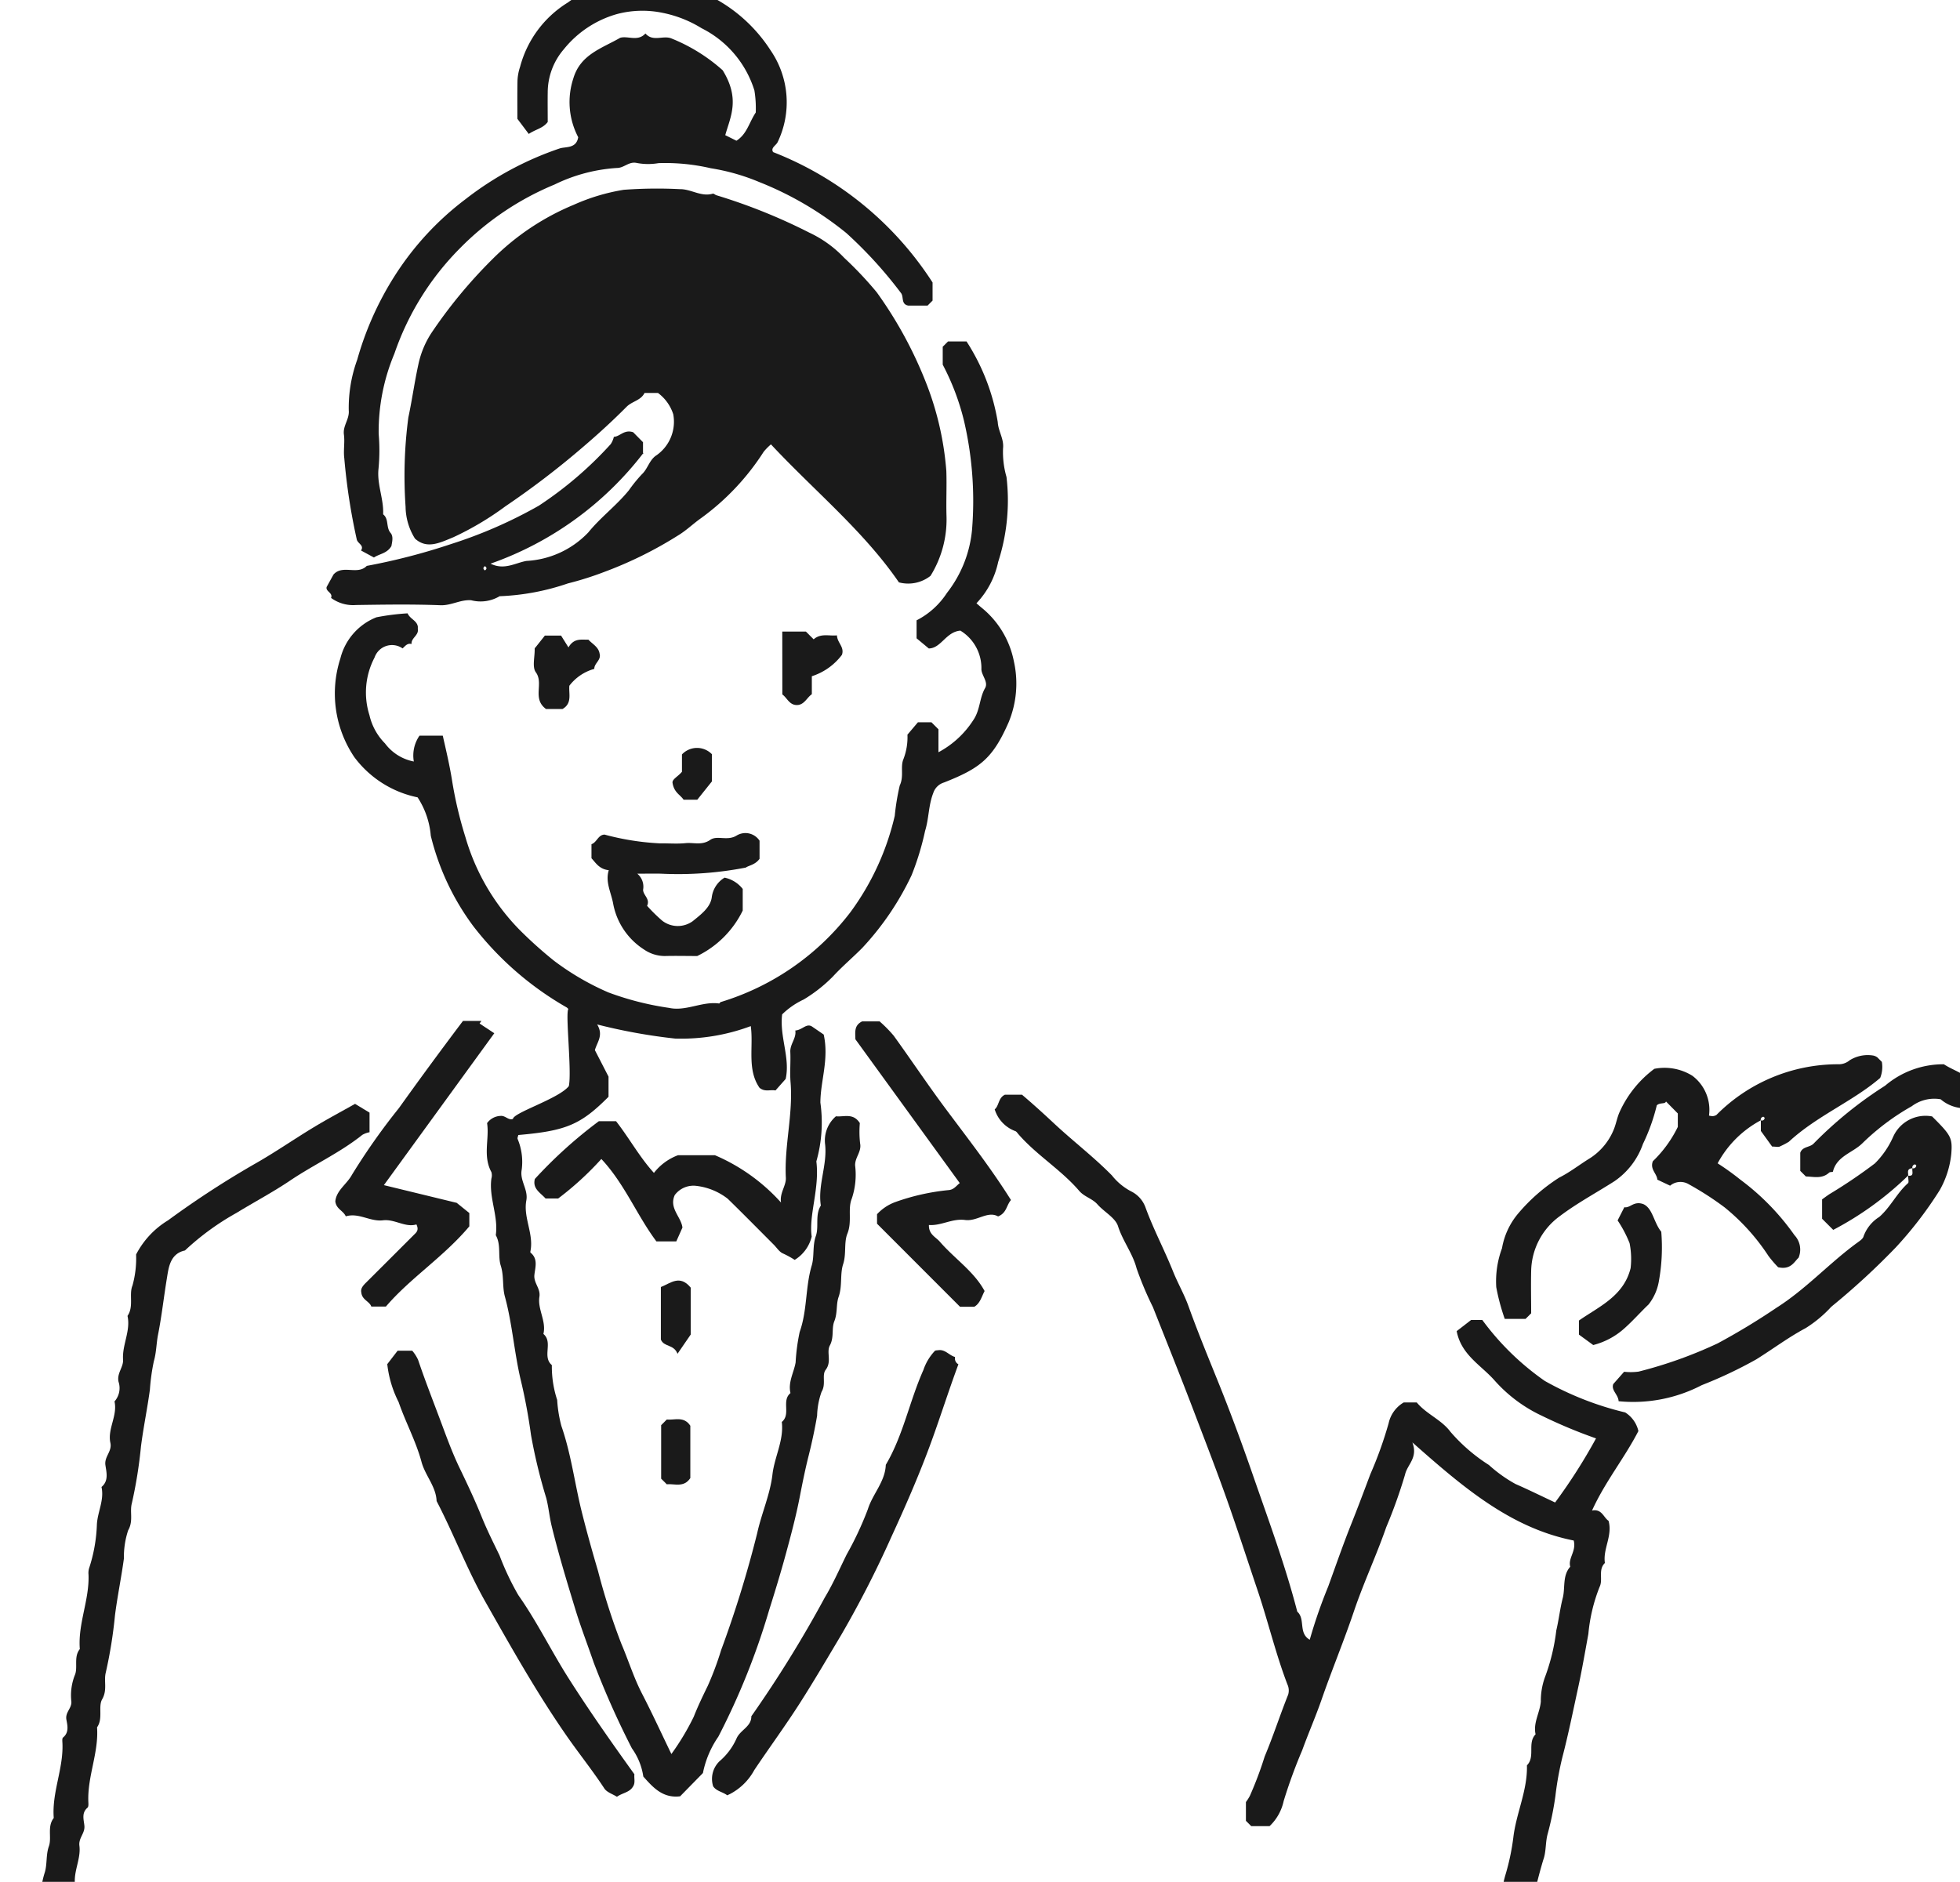
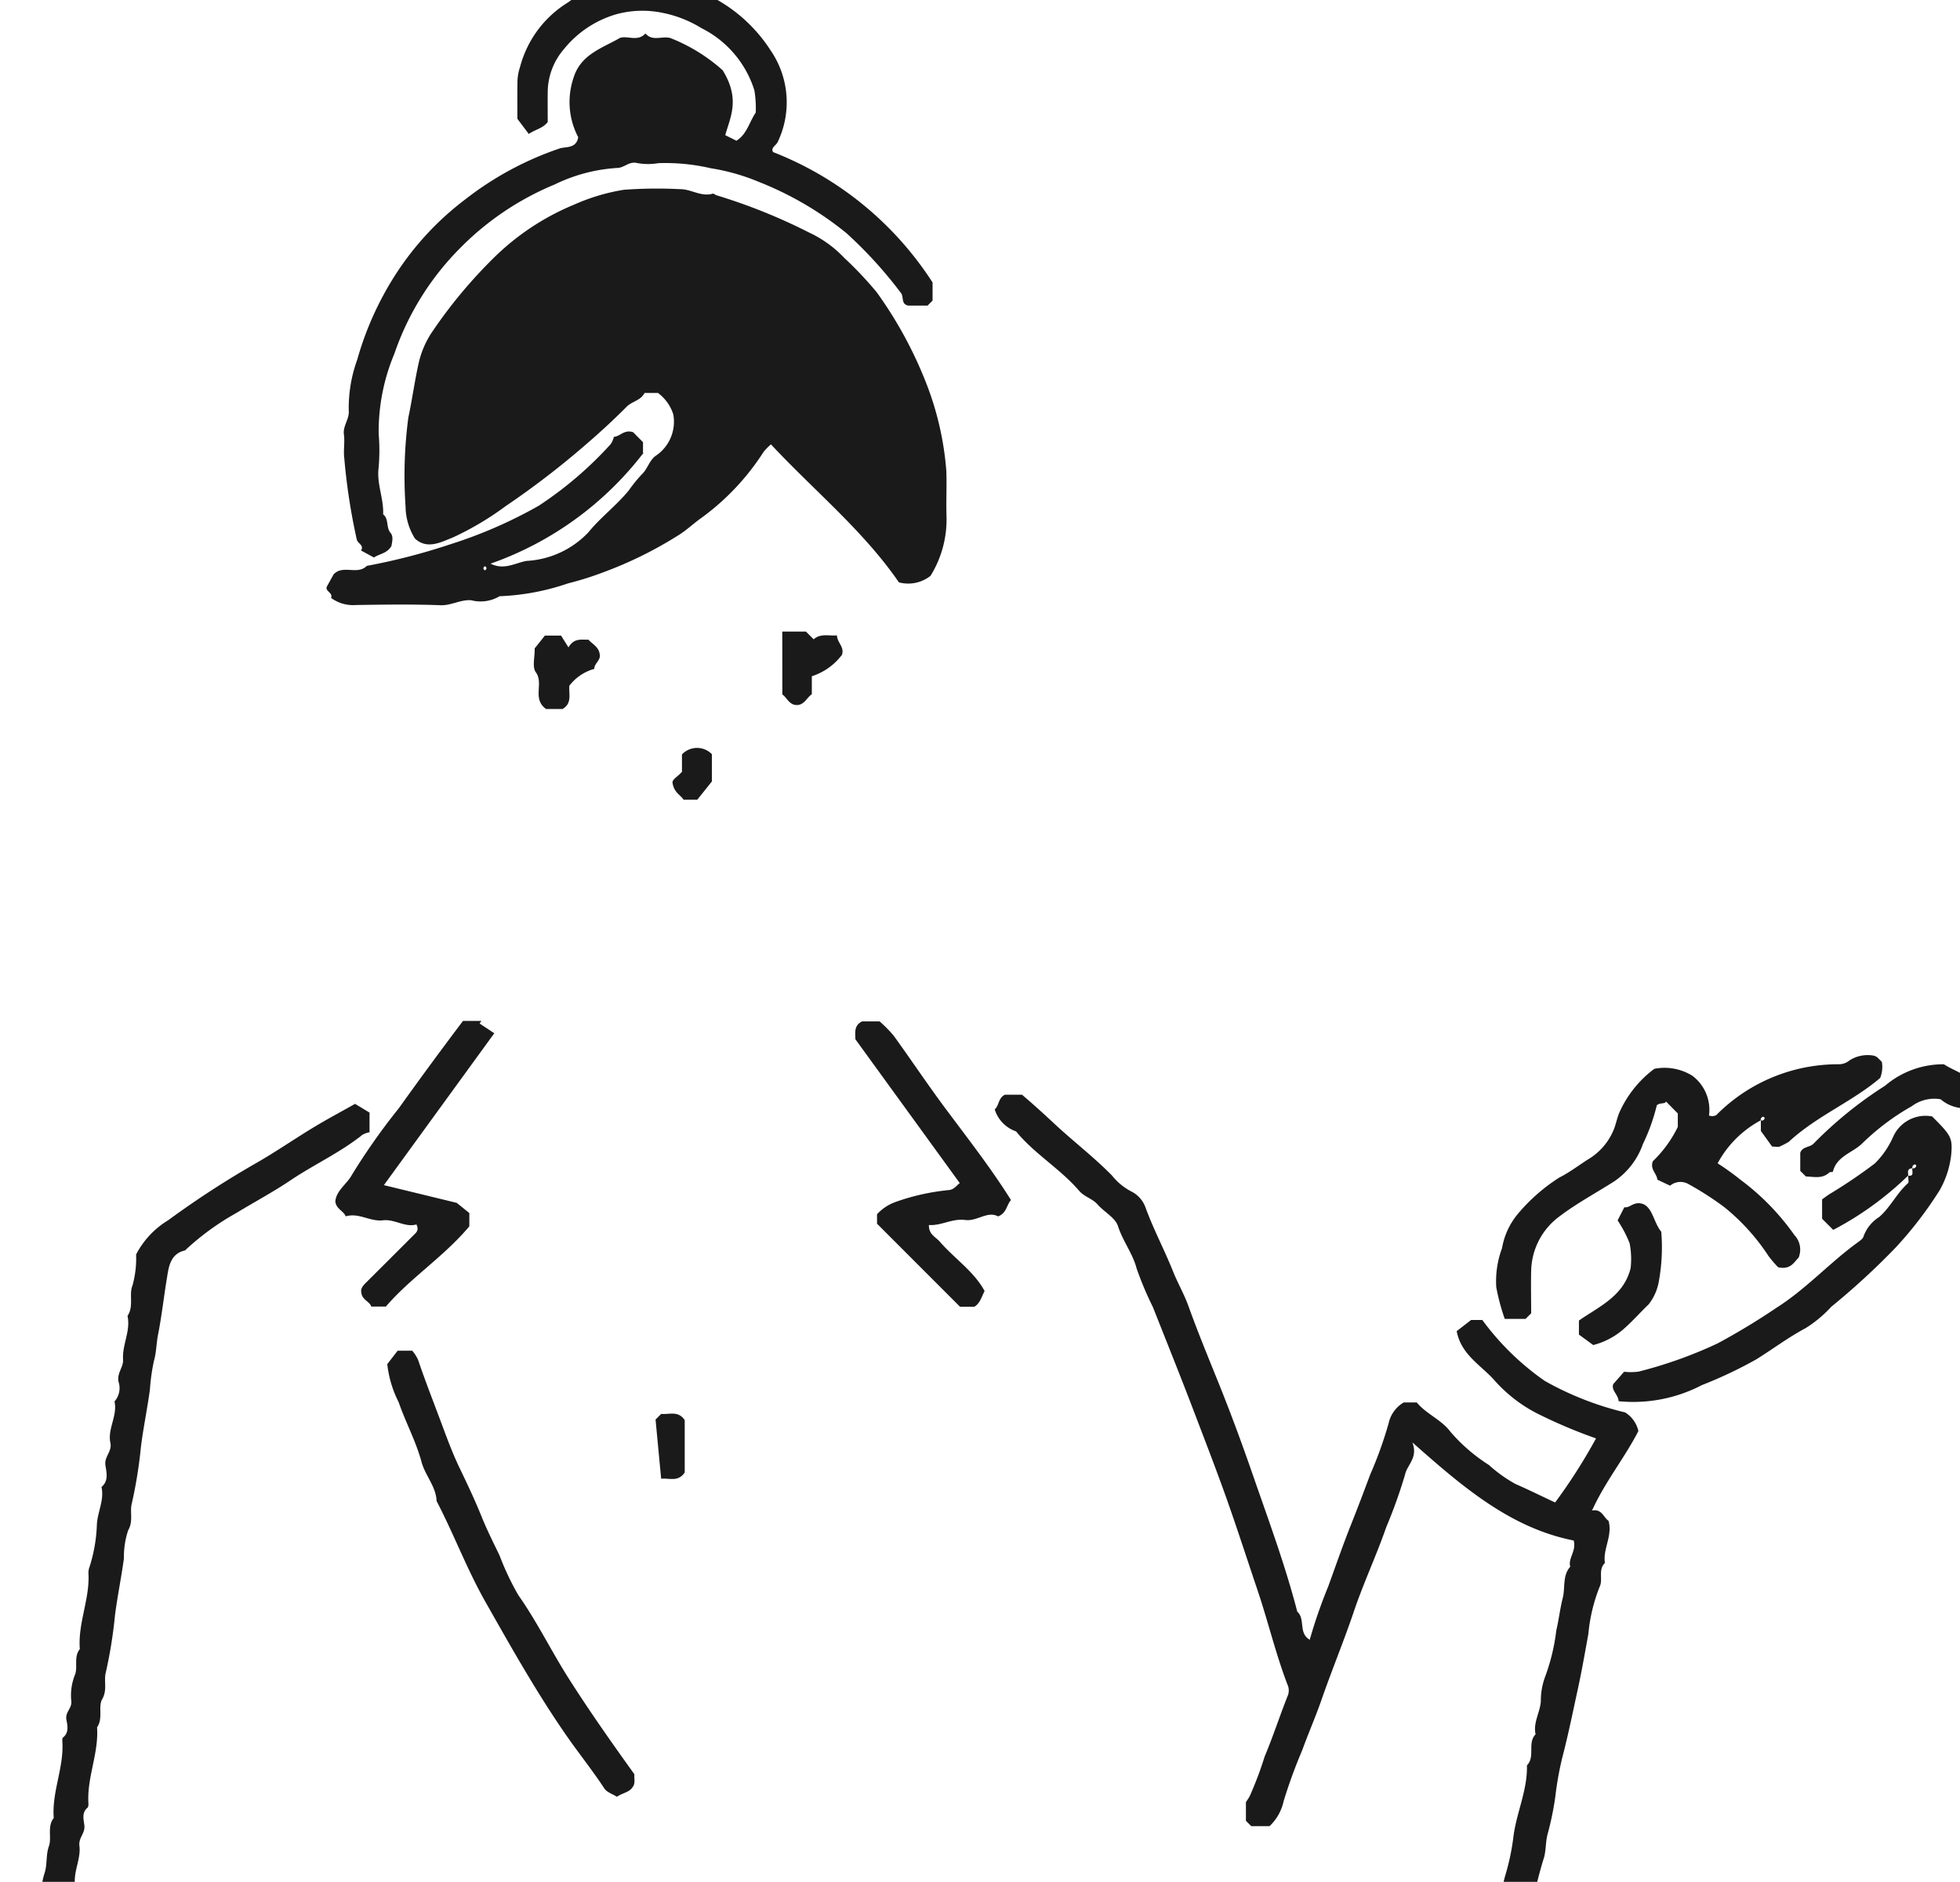
<svg xmlns="http://www.w3.org/2000/svg" width="117.842" height="113.166" viewBox="0 0 117.842 113.166">
  <defs>
    <clipPath id="clip-path">
      <rect id="長方形_18596" data-name="長方形 18596" width="117.842" height="113.166" transform="translate(0 0.42)" fill="#fff" stroke="#707070" stroke-width="1" />
    </clipPath>
    <clipPath id="clip-path-2">
      <rect id="長方形_18595" data-name="長方形 18595" width="119.03" height="132.878" fill="none" />
    </clipPath>
  </defs>
  <g id="マスクグループ_61" data-name="マスクグループ 61" transform="translate(0 -0.42)" clip-path="url(#clip-path)">
    <g id="グループ_61647" data-name="グループ 61647" transform="translate(-0.399 -0.723)">
      <g id="グループ_61646" data-name="グループ 61646" clip-path="url(#clip-path-2)">
        <path id="パス_136036" data-name="パス 136036" d="M263.4,63.261c2.61,2.792,5.559,5.194,7.68,8.284a2.169,2.169,0,0,0,1.9-.392,6.441,6.441,0,0,0,.962-3.569c-.029-.91.02-1.823-.011-2.733a18.313,18.313,0,0,0-1.277-5.455,24.693,24.693,0,0,0-2.911-5.3,22.1,22.1,0,0,0-1.951-2.066,6.948,6.948,0,0,0-2.109-1.521,34.177,34.177,0,0,0-5.578-2.244c-.076-.025-.159-.112-.216-.095-.7.208-1.3-.279-1.977-.271a27.061,27.061,0,0,0-3.379.039,12.022,12.022,0,0,0-3,.9,15.036,15.036,0,0,0-4.9,3.279,29.111,29.111,0,0,0-3.684,4.466,5.578,5.578,0,0,0-.769,1.894c-.227,1.043-.373,2.119-.595,3.152a26.791,26.791,0,0,0-.166,5.37,3.677,3.677,0,0,0,.566,1.915c.721.651,1.492.251,2.305-.082a17.964,17.964,0,0,0,3.131-1.861,50.916,50.916,0,0,0,4.754-3.643c.876-.75,1.72-1.524,2.528-2.339.331-.335.86-.379,1.083-.835h.807a2.574,2.574,0,0,1,.919,1.281,2.462,2.462,0,0,1-1.076,2.514c-.382.3-.468.783-.814,1.1a8.817,8.817,0,0,0-.779.96c-.733.905-1.7,1.624-2.433,2.527a5.53,5.53,0,0,1-3.716,1.719c-.668.111-1.338.579-2.166.165a19.9,19.9,0,0,0,9.2-6.668c-.06.163-.035.126-.034.088,0-.217,0-.434,0-.723l-.592-.6c-.543-.184-.786.259-1.16.276a1.355,1.355,0,0,1-.19.439,22.532,22.532,0,0,1-4.318,3.7,27.7,27.7,0,0,1-5.294,2.313,37.657,37.657,0,0,1-5.055,1.309c-.561.577-1.448-.1-2,.52l-.411.745c-.079.277.394.352.264.66a2.232,2.232,0,0,0,1.5.428c1.692-.025,3.386-.052,5.075.013.655.025,1.2-.347,1.847-.3a2.241,2.241,0,0,0,1.713-.242,14.264,14.264,0,0,0,4.1-.768,19.1,19.1,0,0,0,2.19-.692,23.881,23.881,0,0,0,4.43-2.189c.5-.3.912-.707,1.386-1.042a14.744,14.744,0,0,0,3.773-4,3.587,3.587,0,0,1,.434-.44M246.19,70.57c.122.085.122.171,0,.256-.122-.085-.122-.172,0-.256" transform="translate(-216.635 -35.381)" fill="#1a1a1a" />
-         <path id="パス_136037" data-name="パス 136037" d="M240.864,168.041c-.6-1.244-1.155-2.45-1.763-3.627-.5-.968-.818-2.006-1.243-3a39.629,39.629,0,0,1-1.4-4.366c-.343-1.162-.671-2.333-.967-3.512-.435-1.731-.646-3.513-1.236-5.211a7.767,7.767,0,0,1-.256-1.575,6.422,6.422,0,0,1-.32-2.094c-.6-.508.09-1.365-.507-1.873.185-.777-.361-1.484-.241-2.233.081-.51-.36-.828-.3-1.33.047-.431.231-.954-.232-1.325-.021-.017-.01-.085,0-.126.188-1.03-.445-1.994-.254-3.016.123-.658-.406-1.188-.278-1.848a3.576,3.576,0,0,0-.245-1.845c-.023-.068.025-.159.04-.24,2.88-.251,3.75-.62,5.425-2.3,0-.434,0-.868,0-1.211l-.82-1.593c.127-.477.535-.885.136-1.545a33.739,33.739,0,0,0,4.695.85,11.961,11.961,0,0,0,4.541-.75c.174,1.234-.24,2.6.525,3.708.325.269.64.1.961.161l.612-.691c.282-1.271-.377-2.542-.212-3.883a4.648,4.648,0,0,1,1.291-.893,8.825,8.825,0,0,0,1.766-1.39c.554-.6,1.181-1.129,1.757-1.71a17.05,17.05,0,0,0,2.972-4.383,16.515,16.515,0,0,0,.809-2.66c.233-.745.2-1.534.489-2.269a.976.976,0,0,1,.65-.641c2.186-.86,2.933-1.454,3.884-3.62a6.1,6.1,0,0,0,.313-3.673,5.5,5.5,0,0,0-1.956-3.231c-.1-.083-.193-.167-.292-.253a5.158,5.158,0,0,0,1.306-2.487,12.02,12.02,0,0,0,.5-5.108,5.4,5.4,0,0,1-.207-1.721c.063-.573-.288-1.022-.319-1.584a12.763,12.763,0,0,0-1.877-4.846H257.5l-.32.32v1.077a14.685,14.685,0,0,1,1.28,3.381,21.216,21.216,0,0,1,.481,6.559,7.242,7.242,0,0,1-1.507,3.786,4.749,4.749,0,0,1-1.826,1.649v1.081l.734.611c.74-.008,1.029-1,1.9-1.072a2.634,2.634,0,0,1,1.264,2.272c-.03.391.439.8.222,1.181-.349.607-.29,1.316-.713,1.932a5.636,5.636,0,0,1-2.092,1.928v-1.381l-.422-.422h-.811l-.631.745a3.654,3.654,0,0,1-.237,1.46c-.207.48.043,1.029-.227,1.6a14.085,14.085,0,0,0-.3,1.823,15.756,15.756,0,0,1-2.675,5.807,15.464,15.464,0,0,1-7.792,5.392c-.037.013-.066.089-.092.085-1.027-.143-1.993.487-3.014.263a17.588,17.588,0,0,1-3.649-.931,15.83,15.83,0,0,1-3.26-1.9,25.141,25.141,0,0,1-2.081-1.868,13.168,13.168,0,0,1-3.245-5.556,24.04,24.04,0,0,1-.812-3.448c-.141-.876-.347-1.756-.554-2.665h-1.4a2.1,2.1,0,0,0-.341,1.553,2.83,2.83,0,0,1-1.734-1.09,3.524,3.524,0,0,1-.934-1.7,4.519,4.519,0,0,1,.308-3.464,1.109,1.109,0,0,1,1.685-.548c.155-.136.281-.333.539-.264-.032-.363.431-.513.379-.885a1.2,1.2,0,0,1,0-.146c-.044-.379-.468-.466-.618-.813a14.134,14.134,0,0,0-1.872.237,3.6,3.6,0,0,0-2.17,2.48,6.841,6.841,0,0,0,.844,5.935,6.324,6.324,0,0,0,3.8,2.413,4.959,4.959,0,0,1,.793,2.309,15.1,15.1,0,0,0,2.559,5.441,18.986,18.986,0,0,0,5.617,4.886.518.518,0,0,1,.094.093c-.187.281.219,3.764.029,4.638-.608.76-3.326,1.589-3.358,1.972-.273.1-.449-.21-.745-.182a1.046,1.046,0,0,0-.811.435c.149.938-.271,1.972.26,2.944a.7.7,0,0,1,0,.386c-.161,1.156.429,2.253.263,3.408.33.581.117,1.262.3,1.833.2.628.086,1.264.246,1.851.453,1.661.562,3.382.963,5.057.255,1.062.46,2.175.61,3.282a32.3,32.3,0,0,0,.914,3.78c.145.554.19,1.122.326,1.682.412,1.692.918,3.353,1.425,5.015.328,1.075.736,2.125,1.1,3.191a51.357,51.357,0,0,0,2.3,5.168,3.853,3.853,0,0,1,.686,1.695c.58.652,1.17,1.319,2.214,1.189l1.371-1.4A5.835,5.835,0,0,1,243.69,167a42.734,42.734,0,0,0,3.05-7.6c.351-1.114.694-2.234,1-3.358s.614-2.276.84-3.439c.162-.834.331-1.678.54-2.505.2-.8.369-1.591.508-2.4a4.577,4.577,0,0,1,.267-1.433c.288-.476,0-1,.25-1.328.38-.5.027-1.048.25-1.465.264-.492.091-1.022.268-1.455.2-.5.1-1.011.256-1.458.235-.663.076-1.365.273-1.972.206-.632.037-1.3.258-1.843.292-.72.006-1.479.263-2.1a4.519,4.519,0,0,0,.2-1.991c-.017-.489.4-.823.3-1.329a6.127,6.127,0,0,1-.017-1.221c-.4-.631-.962-.357-1.437-.409a1.919,1.919,0,0,0-.649,1.7c.133,1.237-.447,2.426-.259,3.668-.362.576-.1,1.269-.3,1.832-.21.6-.082,1.218-.247,1.773-.389,1.307-.261,2.691-.724,3.992a11.769,11.769,0,0,0-.245,1.842c-.106.605-.465,1.187-.309,1.837-.558.464.042,1.275-.521,1.737.132,1.107-.439,2.09-.563,3.164-.138,1.19-.654,2.331-.914,3.513a67.092,67.092,0,0,1-2.172,7.045,18.434,18.434,0,0,1-.8,2.142c-.3.616-.594,1.223-.846,1.865a15.034,15.034,0,0,1-1.34,2.235" transform="translate(-200.101 -61.422)" fill="#1a1a1a" />
        <path id="パス_136038" data-name="パス 136038" d="M92.843,318.3c-.216.285-.655.223-.842.611v.8c.358.228.6.656,1.087.909a27.131,27.131,0,0,0,3.859,1.7,10.254,10.254,0,0,0,3.235.374,6.423,6.423,0,0,0,4.456-1.84,9.528,9.528,0,0,0,2.7-4.747c.236-.822.327-1.685.54-2.514.274-1.066.409-2.159.694-3.225.275-1.027.38-2.1.606-3.139a31.271,31.271,0,0,1,.972-4.414c.187-.5.125-1.043.268-1.574a17.772,17.772,0,0,0,.467-2.288,19.08,19.08,0,0,1,.415-2.31c.359-1.374.64-2.771.941-4.151.234-1.074.426-2.189.625-3.279a10.135,10.135,0,0,1,.678-2.835c.216-.43-.108-1.019.316-1.431-.129-.855.474-1.633.219-2.537-.3-.193-.4-.738-.993-.615.791-1.745,1.955-3.159,2.788-4.782a1.79,1.79,0,0,0-.795-1.119A18.67,18.67,0,0,1,110.247,274a15.965,15.965,0,0,1-3.758-3.667h-.672l-.868.672c.27,1.418,1.447,2.036,2.249,2.933a8.78,8.78,0,0,0,2.876,2.158,30.011,30.011,0,0,0,3.253,1.359,33.328,33.328,0,0,1-2.46,3.854c-.853-.4-1.609-.774-2.381-1.111a8.371,8.371,0,0,1-1.6-1.144,10.436,10.436,0,0,1-2.31-1.993c-.543-.734-1.437-1.057-2.028-1.767h-.784a1.921,1.921,0,0,0-.906,1.248,23.719,23.719,0,0,1-1.1,3.066c-.378,1.01-.761,2.029-1.162,3.033-.489,1.227-.921,2.483-1.374,3.727a30.041,30.041,0,0,0-1.108,3.195c-.7-.4-.247-1.247-.75-1.69-.716-2.771-1.713-5.456-2.647-8.153-.667-1.927-1.376-3.852-2.145-5.75-.6-1.485-1.212-2.972-1.755-4.484-.252-.7-.646-1.381-.928-2.088-.521-1.3-1.186-2.545-1.664-3.87a1.726,1.726,0,0,0-.843-.925,3.6,3.6,0,0,1-1.161-.961c-1.081-1.1-2.307-2.037-3.434-3.085-.642-.6-1.3-1.2-1.974-1.771H77.791c-.408.185-.354.673-.618.881a2.035,2.035,0,0,0,1.234,1.308c.073.022.129.114.185.179,1.1,1.27,2.569,2.14,3.66,3.414.314.366.79.461,1.1.815.4.454,1.071.8,1.235,1.31.287.9.886,1.644,1.116,2.535a20.139,20.139,0,0,0,.982,2.332c.826,2.089,1.665,4.172,2.465,6.273.685,1.8,1.384,3.6,2.023,5.41.627,1.781,1.209,3.579,1.812,5.37.629,1.868,1.084,3.8,1.789,5.643a.862.862,0,0,1,.041.613c-.492,1.23-.9,2.5-1.41,3.713a21.981,21.981,0,0,1-.891,2.369,2.906,2.906,0,0,1-.237.373v1.128l.321.321h1.1a2.921,2.921,0,0,0,.848-1.509,30.938,30.938,0,0,1,1.118-3.062c.366-1.012.808-2.019,1.159-3.032.619-1.784,1.344-3.528,1.948-5.318.577-1.708,1.349-3.35,1.941-5.054a30.3,30.3,0,0,0,1.134-3.172c.139-.613.791-1,.439-1.93,3.049,2.7,5.913,5.15,9.7,5.9.17.648-.353,1.056-.208,1.576-.481.537-.292,1.266-.452,1.886s-.239,1.326-.387,1.944a12.1,12.1,0,0,1-.689,2.833,4.179,4.179,0,0,0-.241,1.443c-.056.673-.471,1.281-.315,1.971-.513.528,0,1.343-.521,1.868.043,1.509-.651,2.881-.82,4.36a13.853,13.853,0,0,1-.483,2.263c-.2.7-.278,1.434-.463,2.145a10.016,10.016,0,0,0-.3,1.7c-.081,1.033-.508,1.983-.612,3.02a19.884,19.884,0,0,1-.449,2.146,18.959,18.959,0,0,1-1.552,5.217,4.547,4.547,0,0,1-3.611,2.658c-.39.044-.8.391-1.191.221-.882-.381-1.854-.212-2.749-.595-1.372-.586-2.687-1.275-4.093-1.95" transform="translate(-16.969 -189.813)" fill="#1a1a1a" />
        <path id="パス_136039" data-name="パス 136039" d="M242.762,33.984c.036-.222.137-.575-.047-.789-.292-.339-.09-.839-.451-1.122.045-.931-.384-1.808-.276-2.758a11.625,11.625,0,0,0,.008-2.08,12.1,12.1,0,0,1,.944-4.82,16.618,16.618,0,0,1,3.926-6.325,17.192,17.192,0,0,1,5.707-3.851,9.962,9.962,0,0,1,3.745-.995c.444,0,.72-.409,1.2-.3a3.647,3.647,0,0,0,1.3.01,12.08,12.08,0,0,1,3.144.306,12.592,12.592,0,0,1,2.9.824,19.956,19.956,0,0,1,5.251,3.073,25.77,25.77,0,0,1,3.275,3.592c.2.228-.008.684.445.77h1.165l.3-.3V18.13a20.1,20.1,0,0,0-9.586-7.84c-.164-.258.178-.4.272-.6a5.526,5.526,0,0,0-.425-5.52,9.255,9.255,0,0,0-3.8-3.345,5.59,5.59,0,0,0-3.05-.81,8.243,8.243,0,0,1-1.431,0,6.469,6.469,0,0,0-3.9,1.275A6.486,6.486,0,0,0,250.5,5.156a3,3,0,0,0-.158.84c-.015.824-.006,1.649-.006,2.292l.684.91c.41-.28.85-.333,1.14-.719,0-.568-.009-1.172,0-1.776a3.992,3.992,0,0,1,.97-2.6A6.3,6.3,0,0,1,256.284,2a5.935,5.935,0,0,1,2.782-.085,7.074,7.074,0,0,1,2.345.925,6.257,6.257,0,0,1,3.175,3.741,6.588,6.588,0,0,1,.081,1.329c-.4.6-.53,1.3-1.161,1.695l-.672-.334c.307-1.1.91-2.17-.153-3.9A10.443,10.443,0,0,0,259.6,3.456c-.5-.208-1.114.225-1.565-.3-.458.507-1.059.124-1.518.26-1.119.643-2.384,1-2.814,2.433a4.546,4.546,0,0,0,.29,3.545c-.113.7-.76.557-1.121.678a19.238,19.238,0,0,0-5.65,3.046,17.614,17.614,0,0,0-4.262,4.614,18.956,18.956,0,0,0-2.255,5.047,8.475,8.475,0,0,0-.508,3.036c.052.536-.363.926-.291,1.458.064.469-.039.96.023,1.429a36.921,36.921,0,0,0,.752,4.89c.067.249.455.342.254.655l.777.422c.326-.225.788-.237,1.05-.688" transform="translate(-218.83 0)" fill="#1a1a1a" />
        <path id="パス_136040" data-name="パス 136040" d="M392.287,260.613v-1.181l-.871-.528c-.816.461-1.666.913-2.488,1.41-1.183.716-2.321,1.507-3.522,2.189a55.775,55.775,0,0,0-5.232,3.405,5.2,5.2,0,0,0-1.922,2.054,6.107,6.107,0,0,1-.217,1.865c-.226.541.094,1.257-.3,1.829.2.9-.327,1.733-.267,2.626.031.455-.38.816-.274,1.328a1.21,1.21,0,0,1-.241,1.19c.194.861-.431,1.649-.247,2.493.111.51-.371.822-.3,1.331.061.429.212.95-.235,1.32.175.776-.229,1.481-.276,2.235a9.411,9.411,0,0,1-.473,2.663,1.016,1.016,0,0,0-.031.377c.058,1.518-.645,2.946-.523,4.471-.385.479-.1,1.109-.3,1.568a3.326,3.326,0,0,0-.208,1.6c.022.4-.375.633-.3,1.069.059.341.18.771-.2,1.082-.068.056-.04.243-.036.368.059,1.518-.645,2.946-.523,4.471-.409.522-.108,1.177-.293,1.7s-.094,1.094-.251,1.589c-.415,1.3-.232,2.7-.738,3.988a2.65,2.65,0,0,0-.011,1.163c.036.361-.352.555-.28.937a3.128,3.128,0,0,1-.233,1.457c-.125.426.131.941-.277,1.319a8.157,8.157,0,0,1-.238,1.977,6.325,6.325,0,0,1-.272,1.326c-.122.431.106.892-.23,1.347-.248.336.08.866-.268,1.324-.238.313.162.93-.294,1.3.19.777-.439,1.459-.191,2.395l.677.567h.668c.448-.181.346-.7.67-.924-.179-.693.208-1.311.292-1.971a10.957,10.957,0,0,1,.438-2.412c.207-.57-.082-1.261.312-1.825a34.036,34.036,0,0,1,.557-3.947,26,26,0,0,1,.528-3.423,22.609,22.609,0,0,1,.738-3.722c-.187-.861.345-1.66.238-2.493-.061-.474.343-.748.3-1.2-.031-.352-.188-.773.187-1.09.07-.059.055-.239.05-.363-.061-1.518.633-2.948.524-4.471.377-.528.052-1.242.308-1.688.326-.569.085-1.093.218-1.611a27.451,27.451,0,0,0,.551-3.426c.145-1.143.382-2.278.538-3.427a5.078,5.078,0,0,1,.256-1.695c.324-.569.085-1.093.218-1.61a27.561,27.561,0,0,0,.551-3.426c.145-1.144.383-2.278.538-3.427a12.132,12.132,0,0,1,.239-1.713c.154-.535.147-1.068.25-1.589.225-1.138.348-2.289.538-3.427.1-.62.193-1.446,1.081-1.636a15.663,15.663,0,0,1,3.1-2.26c1.072-.656,2.186-1.245,3.226-1.946,1.419-.958,2.992-1.669,4.336-2.745a1.41,1.41,0,0,1,.428-.159" transform="translate(-369.67 -191.38)" fill="#1a1a1a" />
        <path id="パス_136041" data-name="パス 136041" d="M36.889,251.631c0,.321,0,.625,0,.642l.677.939c.223,0,.383.048.476-.01a5.167,5.167,0,0,0,.528-.277c1.676-1.555,3.838-2.419,5.493-3.84a1.779,1.779,0,0,0,.1-.966l-.276-.276a.719.719,0,0,0-.219-.1,2.044,2.044,0,0,0-1.438.279,1.016,1.016,0,0,1-.687.241,10.294,10.294,0,0,0-7.324,3.047.485.485,0,0,1-.228.073.976.976,0,0,1-.22-.033,2.561,2.561,0,0,0-1-2.395,3.169,3.169,0,0,0-2.286-.418,6.65,6.65,0,0,0-2.1,2.622c-.144.331-.2.69-.34,1.03a3.707,3.707,0,0,1-1.429,1.723c-.618.378-1.188.834-1.849,1.166a10.864,10.864,0,0,0-2.484,2.178,4.387,4.387,0,0,0-.957,2.07,5.719,5.719,0,0,0-.346,2.343,12.8,12.8,0,0,0,.511,1.907h1.25l.338-.337c0-.824-.02-1.687,0-2.548a4.167,4.167,0,0,1,1.722-3.294c1.033-.782,2.189-1.4,3.284-2.1a4.513,4.513,0,0,0,1.714-2.24,11.494,11.494,0,0,0,.833-2.325c.2-.185.495-.055.554-.23l.71.72v.808a7.312,7.312,0,0,1-1.5,2.064c-.189.485.244.74.27,1.109l.767.362a.969.969,0,0,1,1.12-.087,18.406,18.406,0,0,1,2.157,1.392,12.7,12.7,0,0,1,2.641,2.928,7.087,7.087,0,0,0,.576.671c.763.176.97-.334,1.229-.571a1.265,1.265,0,0,0-.248-1.359,14.615,14.615,0,0,0-3.257-3.34,15.458,15.458,0,0,0-1.361-.978,6.319,6.319,0,0,1,2.594-2.586.174.174,0,0,1,.155-.214c.02,0,.081.056.077.077a.165.165,0,0,1-.231.137" transform="translate(69.379 -183.12)" fill="#1a1a1a" />
-         <path id="パス_136042" data-name="パス 136042" d="M281.239,253.523c-.178-1.3.485-2.884.282-4.512a8.559,8.559,0,0,0,.242-3.536c.006-1.319.529-2.6.2-4.093l-.694-.476c-.343-.23-.592.207-1.014.232.077.464-.321.81-.3,1.288.029.606-.035,1.218.015,1.821.16,1.93-.383,3.822-.283,5.75.024.478-.383.912-.29,1.487a11.32,11.32,0,0,0-3.971-2.844H273.2a3.281,3.281,0,0,0-1.444,1.062c-.871-.957-1.479-2.085-2.279-3.11h-1.031a27.445,27.445,0,0,0-3.85,3.475c-.152.592.337.828.642,1.173H266a18.551,18.551,0,0,0,2.594-2.375c1.406,1.5,2.141,3.4,3.311,4.956H273.1l.37-.831c-.078-.648-.822-1.168-.462-1.955a1.4,1.4,0,0,1,1.3-.552,3.774,3.774,0,0,1,1.886.775c.931.909,1.844,1.837,2.764,2.758.184.184.338.44.56.533a5.579,5.579,0,0,1,.7.384,2.262,2.262,0,0,0,1.025-1.411" transform="translate(-232.04 -178.026)" fill="#1a1a1a" />
        <path id="パス_136043" data-name="パス 136043" d="M22.706,265.306c0,.205.056.4-.009.456-.672.595-1.047,1.436-1.728,2.03a2.294,2.294,0,0,0-.944,1.165c-.032.143-.218.268-.356.368-1.687,1.222-3.083,2.786-4.868,3.92a40.729,40.729,0,0,1-3.544,2.147,26.234,26.234,0,0,1-4.757,1.7,3.672,3.672,0,0,1-.871.009l-.651.738c-.142.378.3.627.321,1.033a8.919,8.919,0,0,0,5-.966,26.232,26.232,0,0,0,3.27-1.547c.995-.619,1.937-1.33,2.98-1.885a7.468,7.468,0,0,0,1.536-1.282,43.761,43.761,0,0,0,3.871-3.561,23.219,23.219,0,0,0,2.651-3.455A5.553,5.553,0,0,0,25.3,264c.078-.98-.024-1.126-1.153-2.254a2.131,2.131,0,0,0-2.343,1.228,5.231,5.231,0,0,1-1.1,1.6,30.776,30.776,0,0,1-2.735,1.85c-.138.092-.271.192-.436.31V267.9l.669.669a19.219,19.219,0,0,0,4.5-3.261c.039-.122-.129-.424.261-.446a.183.183,0,0,1,.155-.231c.02,0,.081.057.077.076a.182.182,0,0,1-.231.155c-.04.2.129.5-.261.446" transform="translate(92.417 -193.466)" fill="#1a1a1a" />
        <path id="パス_136044" data-name="パス 136044" d="M310.1,315.822h-.878l-.623.808a6.647,6.647,0,0,0,.684,2.284c.416,1.211,1.043,2.358,1.373,3.588.224.835.874,1.477.909,2.361,1.039,1.994,1.827,4.109,2.939,6.069,1.541,2.718,3.068,5.439,4.853,8.014.748,1.079,1.571,2.1,2.293,3.2.155.236.51.341.757.5.34-.241.759-.256.967-.615.153-.226.054-.488.084-.737-1.36-1.893-2.7-3.795-3.954-5.768-1.047-1.647-1.9-3.409-3.027-5.008a16.361,16.361,0,0,1-1.129-2.388c-.367-.759-.743-1.505-1.062-2.293-.4-.993-.866-1.983-1.336-2.958s-.833-2-1.213-3.011c-.437-1.164-.889-2.322-1.286-3.5a2.365,2.365,0,0,0-.351-.546" transform="translate(-284.916 -233.453)" fill="#1a1a1a" />
-         <path id="パス_136045" data-name="パス 136045" d="M248.734,316.53a.4.4,0,0,1-.2-.439c-.349-.091-.58-.454-.985-.411-.08.016-.184,0-.237.052a3.129,3.129,0,0,0-.683,1.144c-.835,1.87-1.208,3.92-2.26,5.7-.038,1.017-.79,1.747-1.081,2.677a19.769,19.769,0,0,1-1.274,2.721c-.426.865-.815,1.753-1.31,2.577a71.831,71.831,0,0,1-4.419,7.146c.008.624-.65.81-.884,1.322a3.858,3.858,0,0,1-.946,1.309,1.472,1.472,0,0,0-.466,1.58c.2.3.568.33.85.544.027-.013.085-.046.147-.072a3.5,3.5,0,0,0,1.474-1.444c.91-1.359,1.879-2.676,2.761-4.059.852-1.335,1.65-2.7,2.46-4.058a62.258,62.258,0,0,0,3.019-5.9c.82-1.782,1.607-3.579,2.293-5.424.6-1.616,1.113-3.264,1.74-4.959" transform="translate(-190.713 -233.345)" fill="#1a1a1a" />
        <path id="パス_136046" data-name="パス 136046" d="M228.1,257.048h.856c.344-.2.433-.591.617-.945-.633-1.178-1.808-1.945-2.695-2.971-.24-.278-.67-.43-.653-1,.748.056,1.4-.408,2.187-.3.709.093,1.35-.57,1.972-.215.52-.205.5-.675.775-.986-1.172-1.875-2.56-3.655-3.91-5.465-1.08-1.448-2.083-2.953-3.141-4.418a7.921,7.921,0,0,0-.847-.86h-1.05c-.495.242-.414.652-.405,1.076l6.273,8.647c-.233.188-.355.394-.666.422a13.314,13.314,0,0,0-3.207.719,2.812,2.812,0,0,0-1.1.732v.57l4.995,5" transform="translate(-169.977 -177.323)" fill="#1a1a1a" />
        <path id="パス_136047" data-name="パス 136047" d="M350.485,240.522l-.879-.582.107-.156h-1.107c-1.324,1.756-2.6,3.491-3.846,5.236a38.915,38.915,0,0,0-2.828,4.014c-.3.561-.942.942-1,1.6.053.467.477.553.629.9.788-.234,1.46.333,2.237.239.707-.085,1.335.45,2.009.248.173.353-.009.486-.159.635-.951.949-1.9,1.9-2.853,2.848-.19.188-.357.369-.3.612.045.45.489.522.6.843h.878c1.474-1.723,3.466-2.98,5.016-4.823v-.8l-.759-.613-4.378-1.065,6.639-9.136" transform="translate(-320.372 -177.246)" fill="#1a1a1a" />
-         <path id="パス_136048" data-name="パス 136048" d="M283.116,200.851c.2-.418-.236-.634-.239-.966a1.019,1.019,0,0,0-.349-.968c.576,0,1-.009,1.427,0a21.293,21.293,0,0,0,5.1-.367c.155-.123.564-.16.824-.527v-1.089a1.015,1.015,0,0,0-1.375-.312c-.558.35-1.172-.027-1.585.259-.509.353-.994.151-1.482.2-.515.052-1.039.006-1.559.013a15.671,15.671,0,0,1-3.318-.527c-.391.011-.459.466-.786.578v.845c.25.262.457.654,1.04.718-.226.716.153,1.36.27,2.048a4.176,4.176,0,0,0,1.845,2.719,2.213,2.213,0,0,0,1.261.394c.649-.017,1.3,0,1.942,0a5.911,5.911,0,0,0,2.735-2.734v-1.3a1.876,1.876,0,0,0-1.09-.68,1.61,1.61,0,0,0-.768,1.159c-.07.631-.662,1.062-1.145,1.457a1.53,1.53,0,0,1-1.837-.026,9.783,9.783,0,0,1-.908-.894" transform="translate(-243.813 -145.235)" fill="#1a1a1a" />
        <path id="パス_136049" data-name="パス 136049" d="M9.726,252.375l.662-.874v-.529c-.365-.668-1.111-.814-1.758-1.236A5.392,5.392,0,0,0,5.1,251.021a24.28,24.28,0,0,0-4.291,3.473c-.228.254-.677.17-.814.564v1.088l.338.338c.461.008.969.164,1.4-.234.052-.048.217-.024.226-.059.228-.935,1.187-1.13,1.766-1.7A14.282,14.282,0,0,1,6.7,252.258a2.257,2.257,0,0,1,1.734-.418,2.237,2.237,0,0,0,1.293.535" transform="translate(108.642 -184.592)" fill="#1a1a1a" />
        <path id="パス_136050" data-name="パス 136050" d="M289.615,452.432a3.633,3.633,0,0,0,2.35,2.158,2.664,2.664,0,0,0,2.3-.92,3.242,3.242,0,0,0,.816-2.53c-.4-.634-.534-1.366-1.135-1.7a4.532,4.532,0,0,0-1.491-.457,2.847,2.847,0,0,0-2.5,1.228c-.547.744-.293,1.617-.338,2.221m3.356-.309c-.211.264-.424.467-.812.36l-.766-.774.653-.628c.532-.334.685,0,.926.219Z" transform="translate(-251.588 -331.874)" fill="#1a1a1a" />
        <path id="パス_136051" data-name="パス 136051" d="M71.8,288.868v.845l.86.628a4.437,4.437,0,0,0,1.843-.976c.521-.457.979-.985,1.483-1.463a3.094,3.094,0,0,0,.626-1.434,11.38,11.38,0,0,0,.138-2.94c-.457-.56-.512-1.419-1.087-1.665-.581-.2-.785.258-1.133.19l-.405.794a7.184,7.184,0,0,1,.721,1.37,4.848,4.848,0,0,1,.061,1.5c-.416,1.693-1.919,2.318-3.106,3.15" transform="translate(23.53 -208.313)" fill="#1a1a1a" />
        <path id="パス_136052" data-name="パス 136052" d="M317.269,155.365h1c.594-.347.364-.909.41-1.4a2.843,2.843,0,0,1,1.5-1.013c-.01-.34.425-.522.319-.909-.059-.409-.431-.581-.673-.847-.423.013-.864-.114-1.2.465l-.444-.709h-.976l-.6.757c.018-.091-.013-.011-.011.068.007.469-.159,1.069.069,1.38.493.677-.236,1.571.6,2.2" transform="translate(-284.048 -111.586)" fill="#1a1a1a" />
        <path id="パス_136053" data-name="パス 136053" d="M260.617,153.782c.295.2.443.719.993.625.364-.081.5-.447.78-.639v-1.082A3.664,3.664,0,0,0,264.2,151.4c.165-.478-.281-.719-.3-1.172-.474.05-.97-.142-1.4.238l-.467-.467h-1.42Z" transform="translate(-213.181 -110.877)" fill="#1a1a1a" />
-         <path id="パス_136054" data-name="パス 136054" d="M297.424,300.077c-.655-.8-1.207-.268-1.794-.036V303.2c.189.462.778.27,1,.855l.794-1.157Z" transform="translate(-255.497 -221.501)" fill="#1a1a1a" />
-         <path id="パス_136055" data-name="パス 136055" d="M295.718,335.194l.337.337c.472-.045,1.027.218,1.417-.373v-3.147c-.39-.592-.945-.327-1.417-.373l-.337.338Z" transform="translate(-255.568 -245.13)" fill="#1a1a1a" />
+         <path id="パス_136055" data-name="パス 136055" d="M295.718,335.194c.472-.045,1.027.218,1.417-.373v-3.147c-.39-.592-.945-.327-1.417-.373l-.337.338Z" transform="translate(-255.568 -245.13)" fill="#1a1a1a" />
        <path id="パス_136056" data-name="パス 136056" d="M291.3,177.211v1.045c-.247.3-.616.456-.564.683.094.577.467.7.662,1h.822l.879-1.1V177.2a1.245,1.245,0,0,0-1.8.015" transform="translate(-249.899 -130.703)" fill="#1a1a1a" />
      </g>
    </g>
  </g>
</svg>